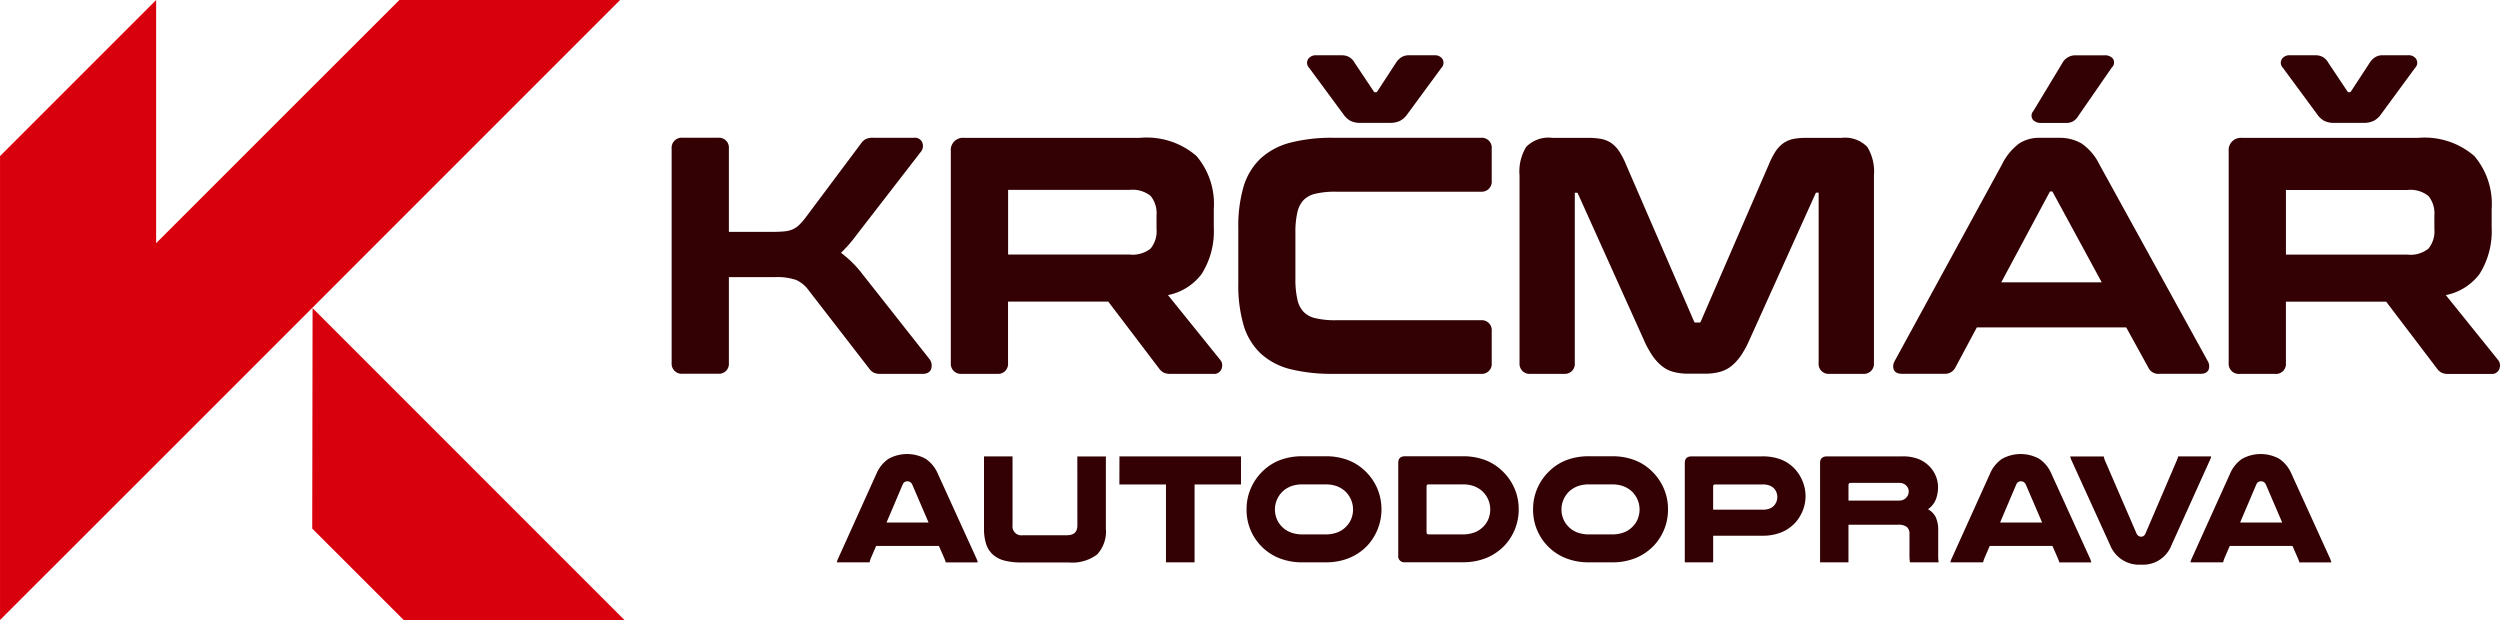
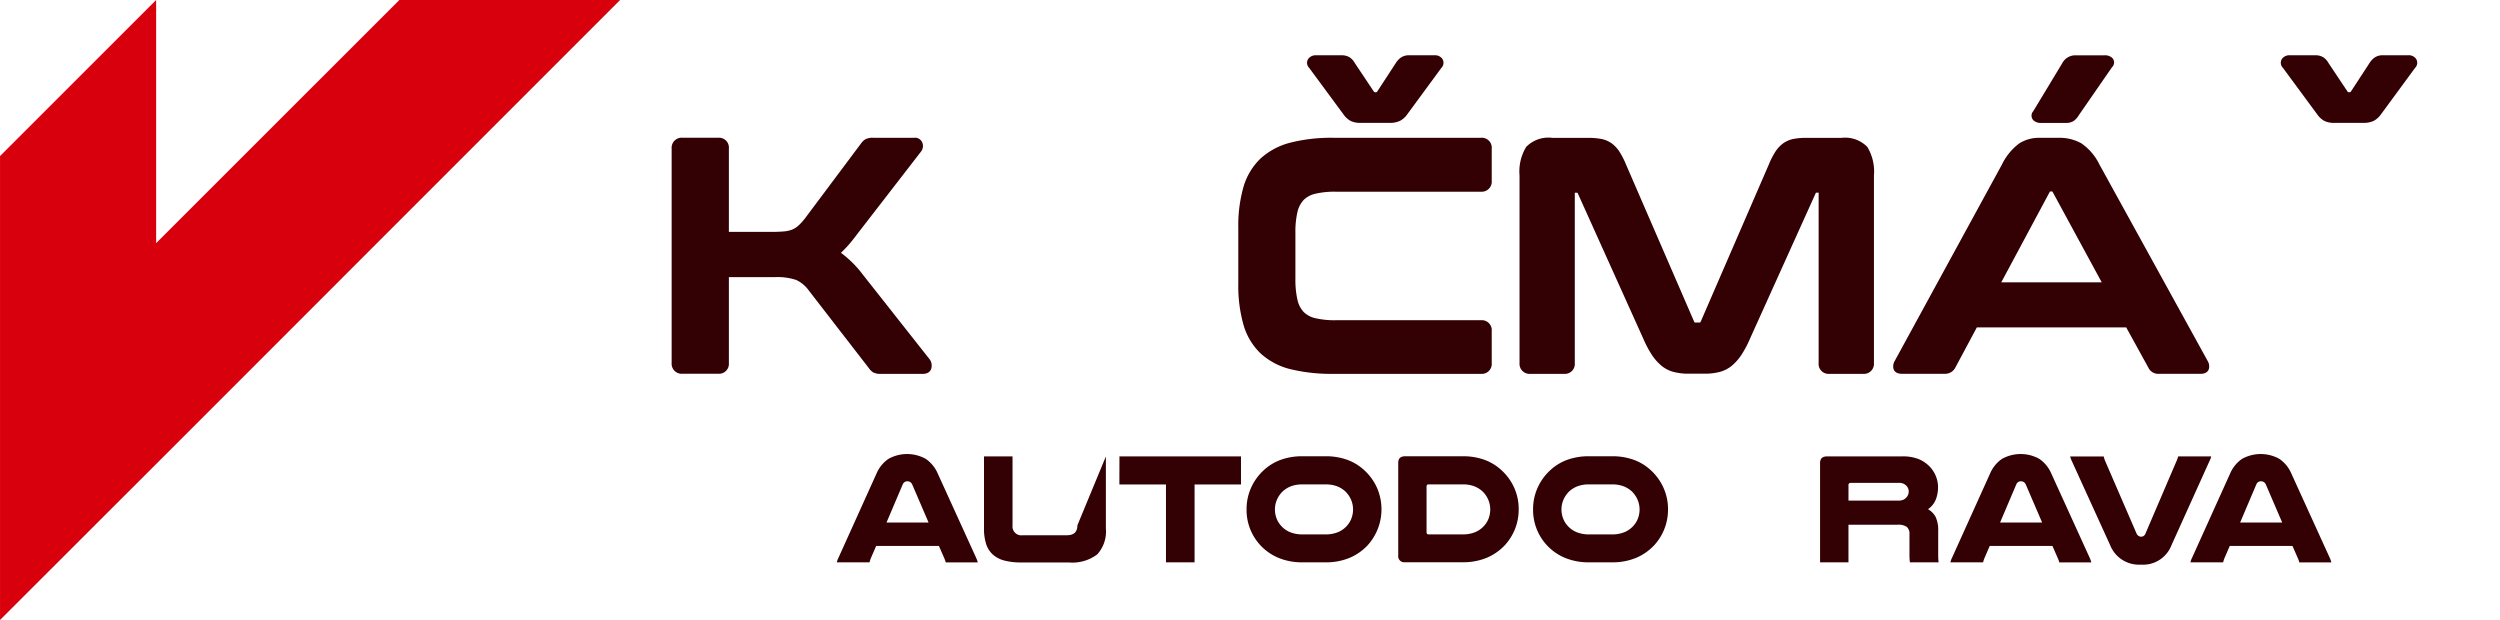
<svg xmlns="http://www.w3.org/2000/svg" width="120.968" height="30" viewBox="0 0 120.968 30">
  <g id="logo" transform="translate(-145 -35)">
    <g id="Group_3" data-name="Group 3" transform="translate(145 35)">
      <path id="Path_1" data-name="Path 1" d="M190.831,278.568l12-12H192.149l-11.773,11.769V266.572h0l-3.777,3.776-3.777,3.776v22.448h0l8.007-8,4-4Z" transform="translate(-172.821 -266.572)" fill="#d9000d" />
-       <path id="Path_2" data-name="Path 2" d="M204.045,308.067l4.425,4.424h10.683L204.062,297.4Z" transform="translate(-188.937 -282.491)" fill="#d9000d" />
    </g>
    <g id="Group_4" data-name="Group 4" transform="translate(177.498 37.674)">
      <path id="Path_3" data-name="Path 3" d="M263.241,317.005l-1.852-4.065a1.642,1.642,0,0,0-.58-.713,1.856,1.856,0,0,0-1.81,0,1.654,1.654,0,0,0-.577.713l-1.836,4.065a.936.936,0,0,0-.049.114,1.121,1.121,0,0,0-.035.114h1.586a.629.629,0,0,1,.023-.091l.03-.09.266-.615h3.035l.273.622c.01.026.02.052.03.08s.02.059.03.095h1.548a1.027,1.027,0,0,0-.083-.228Zm-4.333-1.7.781-1.836a.249.249,0,0,1,.1-.125.259.259,0,0,1,.129-.034.255.255,0,0,1,.136.038.269.269,0,0,1,.1.121l.789,1.836Z" transform="translate(-248.51 -292.696)" fill="#330003" />
-       <path id="Path_4" data-name="Path 4" d="M275.744,315.565c0,.319-.169.478-.508.478H273.1a.429.429,0,0,1-.493-.478v-3.338h-1.381v3.489a2.417,2.417,0,0,0,.1.74,1.165,1.165,0,0,0,.314.508,1.331,1.331,0,0,0,.558.3,3.139,3.139,0,0,0,.827.095h2.3a1.991,1.991,0,0,0,1.381-.391,1.639,1.639,0,0,0,.417-1.248v-3.489h-1.381Z" transform="translate(-256.111 -292.818)" fill="#330003" />
+       <path id="Path_4" data-name="Path 4" d="M275.744,315.565c0,.319-.169.478-.508.478H273.1a.429.429,0,0,1-.493-.478v-3.338h-1.381v3.489a2.417,2.417,0,0,0,.1.74,1.165,1.165,0,0,0,.314.508,1.331,1.331,0,0,0,.558.3,3.139,3.139,0,0,0,.827.095h2.3a1.991,1.991,0,0,0,1.381-.391,1.639,1.639,0,0,0,.417-1.248v-3.489Z" transform="translate(-256.111 -292.818)" fill="#330003" />
      <path id="Path_5" data-name="Path 5" d="M284.762,313.585h2.254v3.77H288.4v-3.77h2.246v-1.358h-5.881Z" transform="translate(-263.096 -292.818)" fill="#330003" />
      <path id="Path_6" data-name="Path 6" d="M303.181,312.9a2.439,2.439,0,0,0-.809-.5,3.037,3.037,0,0,0-1.089-.179h-1.078a3.043,3.043,0,0,0-1.089.179,2.441,2.441,0,0,0-.808.5,2.574,2.574,0,0,0-.607.842,2.506,2.506,0,0,0-.22,1.047,2.505,2.505,0,0,0,1.525,2.34,2.959,2.959,0,0,0,1.2.224h1.078a2.959,2.959,0,0,0,1.2-.224,2.558,2.558,0,0,0,.865-.611,2.6,2.6,0,0,0,.441-2.776A2.583,2.583,0,0,0,303.181,312.9Zm-.63,2.34a1.141,1.141,0,0,1-.235.368,1.182,1.182,0,0,1-.418.288,1.576,1.576,0,0,1-.615.106h-1.078a1.58,1.58,0,0,1-.615-.106,1.178,1.178,0,0,1-.418-.288,1.141,1.141,0,0,1-.235-.368,1.208,1.208,0,0,1,.019-.929,1.248,1.248,0,0,1,.277-.394,1.307,1.307,0,0,1,.395-.243,1.562,1.562,0,0,1,.577-.091h1.078a1.562,1.562,0,0,1,.577.091,1.291,1.291,0,0,1,.394.243,1.257,1.257,0,0,1,.277.394,1.208,1.208,0,0,1,.019.929Z" transform="translate(-269.661 -292.818)" fill="#330003" />
      <path id="Path_7" data-name="Path 7" d="M317.647,312.9a2.436,2.436,0,0,0-.808-.5,3.037,3.037,0,0,0-1.089-.179h-2.77q-.333,0-.333.319v4.483a.292.292,0,0,0,.333.326h2.77a2.962,2.962,0,0,0,1.2-.224,2.565,2.565,0,0,0,.865-.611,2.535,2.535,0,0,0,.66-1.729,2.5,2.5,0,0,0-.22-1.047A2.567,2.567,0,0,0,317.647,312.9Zm-.63,2.34a1.139,1.139,0,0,1-.235.368,1.187,1.187,0,0,1-.418.288,1.578,1.578,0,0,1-.615.106h-1.632q-.1,0-.1-.106v-2.208c0-.071.033-.106.1-.106h1.632a1.56,1.56,0,0,1,.576.091,1.3,1.3,0,0,1,.395.243,1.241,1.241,0,0,1,.277.394,1.215,1.215,0,0,1,.019.929Z" transform="translate(-277.488 -292.818)" fill="#330003" />
      <path id="Path_8" data-name="Path 8" d="M331.833,312.9a2.439,2.439,0,0,0-.809-.5,3.037,3.037,0,0,0-1.089-.179h-1.078a3.04,3.04,0,0,0-1.089.179,2.439,2.439,0,0,0-.808.5,2.575,2.575,0,0,0-.607.842,2.505,2.505,0,0,0-.22,1.047,2.505,2.505,0,0,0,1.525,2.34,2.959,2.959,0,0,0,1.2.224h1.078a2.959,2.959,0,0,0,1.2-.224,2.567,2.567,0,0,0,.865-.611,2.535,2.535,0,0,0,.66-1.729,2.5,2.5,0,0,0-.22-1.047A2.583,2.583,0,0,0,331.833,312.9Zm-.63,2.34a1.141,1.141,0,0,1-.235.368,1.185,1.185,0,0,1-.417.288,1.58,1.58,0,0,1-.615.106h-1.078a1.58,1.58,0,0,1-.615-.106,1.177,1.177,0,0,1-.418-.288,1.13,1.13,0,0,1-.235-.368,1.206,1.206,0,0,1,.018-.929,1.249,1.249,0,0,1,.277-.394,1.307,1.307,0,0,1,.395-.243,1.562,1.562,0,0,1,.577-.091h1.078a1.563,1.563,0,0,1,.577.091,1.292,1.292,0,0,1,.394.243,1.241,1.241,0,0,1,.277.394,1.209,1.209,0,0,1,.019.929Z" transform="translate(-284.449 -292.818)" fill="#330003" />
-       <path id="Path_9" data-name="Path 9" d="M346.573,312.781a1.84,1.84,0,0,0-.626-.406,2.466,2.466,0,0,0-.914-.148h-3.4q-.333,0-.333.319v4.809h1.373v-1.29h2.36a2.365,2.365,0,0,0,.994-.186,1.89,1.89,0,0,0,.668-.5,1.991,1.991,0,0,0,.33-.573,1.848,1.848,0,0,0,.118-.656,1.887,1.887,0,0,0-.152-.743A1.958,1.958,0,0,0,346.573,312.781Zm-.918,1.783a.559.559,0,0,1-.224.178.889.889,0,0,1-.368.064h-2.391v-1.115c0-.071.033-.106.1-.106h2.292a.91.91,0,0,1,.36.061.558.558,0,0,1,.224.166.615.615,0,0,1,.129.387A.585.585,0,0,1,345.654,314.564Z" transform="translate(-292.276 -292.818)" fill="#330003" />
      <path id="Path_10" data-name="Path 10" d="M360.547,316.869v-1.024a1.545,1.545,0,0,0-.118-.675.941.941,0,0,0-.375-.387,1.043,1.043,0,0,0,.379-.474,1.615,1.615,0,0,0,.106-.587,1.4,1.4,0,0,0-.11-.55,1.47,1.47,0,0,0-.3-.458,1.586,1.586,0,0,0-.524-.354,2.034,2.034,0,0,0-.79-.133h-3.642q-.341,0-.342.319v4.809h1.374v-1.821h2.39a.685.685,0,0,1,.433.106.427.427,0,0,1,.129.349v1.024a2.549,2.549,0,0,0,.022.341h1.389c-.01-.071-.016-.142-.019-.212S360.547,316.981,360.547,316.869Zm-1.526-2.669a.451.451,0,0,1-.151.121.529.529,0,0,1-.236.045h-2.428v-.743a.1.1,0,0,1,.114-.114h2.314a.473.473,0,0,1,.372.136.393.393,0,0,1,.114.288A.414.414,0,0,1,359.022,314.2Z" transform="translate(-299.261 -292.818)" fill="#330003" />
      <path id="Path_11" data-name="Path 11" d="M374.6,317.005l-1.852-4.065a1.642,1.642,0,0,0-.58-.713,1.856,1.856,0,0,0-1.81,0,1.647,1.647,0,0,0-.577.713l-1.836,4.065a.958.958,0,0,0-.049.114c-.013.035-.024.073-.035.114h1.586a.637.637,0,0,1,.023-.091c.011-.03.02-.06.031-.09l.266-.615H372.8l.273.622c.01.026.02.052.03.08s.02.059.03.095h1.548a1.093,1.093,0,0,0-.034-.114A1.022,1.022,0,0,0,374.6,317.005Zm-4.333-1.7.781-1.836a.249.249,0,0,1,.1-.125.261.261,0,0,1,.129-.034.253.253,0,0,1,.136.038.268.268,0,0,1,.1.121l.789,1.836Z" transform="translate(-305.987 -292.696)" fill="#330003" />
      <path id="Path_12" data-name="Path 12" d="M386.634,312.341a1.079,1.079,0,0,0,.034-.114h-1.6a.956.956,0,0,1-.06.182l-1.518,3.543a.263.263,0,0,1-.091.125.227.227,0,0,1-.246,0,.275.275,0,0,1-.1-.121l-1.533-3.543a1.506,1.506,0,0,1-.053-.182h-1.624a1.171,1.171,0,0,0,.034.114.984.984,0,0,0,.049.114l1.852,4.065a1.5,1.5,0,0,0,1.487.941,1.473,1.473,0,0,0,1.48-.941l1.836-4.065A1.116,1.116,0,0,0,386.634,312.341Z" transform="translate(-312.171 -292.818)" fill="#330003" />
      <path id="Path_13" data-name="Path 13" d="M398.6,317.005l-1.852-4.065a1.642,1.642,0,0,0-.58-.713,1.856,1.856,0,0,0-1.81,0,1.65,1.65,0,0,0-.577.713l-1.836,4.065a.945.945,0,0,0-.049.114c-.013.035-.024.073-.035.114h1.586a.625.625,0,0,1,.023-.091c.011-.03.02-.06.03-.09l.266-.615H396.8l.273.622c.01.026.02.052.03.08s.02.059.03.095h1.548a1.131,1.131,0,0,0-.034-.114A1.041,1.041,0,0,0,398.6,317.005Zm-4.333-1.7.781-1.836a.249.249,0,0,1,.1-.125.261.261,0,0,1,.129-.034.254.254,0,0,1,.137.038.269.269,0,0,1,.1.121l.789,1.836Z" transform="translate(-318.372 -292.696)" fill="#330003" />
      <path id="Path_14" data-name="Path 14" d="M249.737,291.709a.737.737,0,0,0,.374.072h2.025c.367,0,.419-.247.426-.324a.5.5,0,0,0-.084-.369l-3.242-4.11a5.126,5.126,0,0,0-1.058-1.054c.1-.093.2-.2.3-.305.157-.173.328-.385.507-.627l3.074-3.975a.443.443,0,0,0,.065-.4.378.378,0,0,0-.412-.259h-1.962a.759.759,0,0,0-.391.073.719.719,0,0,0-.208.2l-2.719,3.634a2.775,2.775,0,0,1-.311.342,1.059,1.059,0,0,1-.3.191,1.359,1.359,0,0,1-.392.09c-.163.015-.37.023-.617.023h-2.057v-4.033a.479.479,0,0,0-.522-.522h-1.709a.487.487,0,0,0-.538.522v10.375a.487.487,0,0,0,.538.522h1.709a.479.479,0,0,0,.522-.522V287.1h2.231a2.871,2.871,0,0,1,1.025.137,1.547,1.547,0,0,1,.609.507l2.908,3.759A.723.723,0,0,0,249.737,291.709Z" transform="translate(-239.985 -276.365)" fill="#330003" />
-       <path id="Path_15" data-name="Path 15" d="M278.185,291.709a.736.736,0,0,0,.374.072H280.6a.379.379,0,0,0,.424-.3.413.413,0,0,0-.088-.386l-2.522-3.126a2.684,2.684,0,0,0,1.633-1.025,3.873,3.873,0,0,0,.585-2.251v-.9a3.565,3.565,0,0,0-.84-2.556,3.681,3.681,0,0,0-2.736-.876h-8.5a.591.591,0,0,0-.649.648v10.249a.487.487,0,0,0,.538.522h1.709a.48.48,0,0,0,.522-.522v-2.973h4.85l2.444,3.217A.724.724,0,0,0,278.185,291.709Zm-.323-6.935a1.329,1.329,0,0,1-.284.94,1.386,1.386,0,0,1-1.013.294h-5.886v-3.129a.152.152,0,0,1,.031,0h5.854a1.386,1.386,0,0,1,1.013.294,1.329,1.329,0,0,1,.284.94Z" transform="translate(-254.398 -276.365)" fill="#330003" />
      <path id="Path_16" data-name="Path 16" d="M299.171,291.553a8.322,8.322,0,0,0,2.086.227h7.136a.48.48,0,0,0,.522-.522v-1.55a.48.48,0,0,0-.522-.522h-7.041a4.087,4.087,0,0,1-.977-.1,1.161,1.161,0,0,1-.559-.3,1.251,1.251,0,0,1-.3-.585,4.348,4.348,0,0,1-.1-1.01v-2.246a4.223,4.223,0,0,1,.1-1,1.253,1.253,0,0,1,.3-.578,1.158,1.158,0,0,1,.559-.3,4.073,4.073,0,0,1,.977-.1h7.041a.487.487,0,0,0,.522-.537v-1.55a.48.48,0,0,0-.522-.522h-7.136a8.054,8.054,0,0,0-2.087.236,3.372,3.372,0,0,0-1.442.769,3.1,3.1,0,0,0-.822,1.364,6.786,6.786,0,0,0-.253,1.981v2.72a6.873,6.873,0,0,0,.253,1.988,3.093,3.093,0,0,0,.823,1.373A3.3,3.3,0,0,0,299.171,291.553Z" transform="translate(-269.233 -276.365)" fill="#330003" />
      <path id="Path_17" data-name="Path 17" d="M305.289,274.97a1.028,1.028,0,0,0,.325.3,1.013,1.013,0,0,0,.5.1h1.409a1.065,1.065,0,0,0,.5-.1.992.992,0,0,0,.336-.3l1.659-2.258a.348.348,0,0,0,.041-.448.434.434,0,0,0-.368-.164h-1.234a.689.689,0,0,0-.378.1.9.9,0,0,0-.257.265l-.9,1.38c-.028.044-.046.044-.058.044h-.063c-.012,0-.03,0-.061-.049l-.914-1.37a.753.753,0,0,0-.245-.269.722.722,0,0,0-.394-.1h-1.218a.449.449,0,0,0-.385.165.344.344,0,0,0,.039.445Z" transform="translate(-272.773 -272.1)" fill="#330003" />
      <path id="Path_18" data-name="Path 18" d="M339.772,291.78h1.614a.487.487,0,0,0,.538-.522V282.18a2.283,2.283,0,0,0-.321-1.379,1.5,1.5,0,0,0-1.245-.44h-1.693a3.343,3.343,0,0,0-.627.051,1.3,1.3,0,0,0-.5.21,1.528,1.528,0,0,0-.385.411,3.984,3.984,0,0,0-.323.635l-3.29,7.59c-.014.03-.024.039-.063.039h-.19c-.039,0-.049-.009-.062-.038l-3.29-7.589a3.961,3.961,0,0,0-.324-.637,1.514,1.514,0,0,0-.385-.411,1.3,1.3,0,0,0-.511-.211,3.508,3.508,0,0,0-.633-.05h-1.724a1.5,1.5,0,0,0-1.262.44,2.28,2.28,0,0,0-.321,1.379v9.078a.487.487,0,0,0,.538.522h1.614a.48.48,0,0,0,.522-.522v-8.24h.095a.1.1,0,0,1,.039.005l3.2,7.1a4.881,4.881,0,0,0,.4.746,2.414,2.414,0,0,0,.46.519,1.538,1.538,0,0,0,.588.3,2.826,2.826,0,0,0,.734.085h.76a2.829,2.829,0,0,0,.733-.085,1.542,1.542,0,0,0,.588-.3,2.448,2.448,0,0,0,.46-.518,4.828,4.828,0,0,0,.4-.746l3.2-7.086.008-.018a.086.086,0,0,1,.039-.006h.095v8.24A.48.48,0,0,0,339.772,291.78Z" transform="translate(-283.747 -276.365)" fill="#330003" />
      <path id="Path_19" data-name="Path 19" d="M365.143,291.483l1.043-1.949h7.229l1.071,1.945a.526.526,0,0,0,.519.3h2.01c.255,0,.354-.116.392-.214a.492.492,0,0,0-.047-.4l-5.241-9.513a2.632,2.632,0,0,0-.87-1.022,2.127,2.127,0,0,0-1.1-.27h-.934a1.774,1.774,0,0,0-.98.273,2.806,2.806,0,0,0-.834,1.02l-5.192,9.511a.493.493,0,0,0-.046.4c.037.1.138.214.408.214h2.057A.554.554,0,0,0,365.143,291.483Zm4.57-8.505c.009-.015.016-.022.023-.023h.1a.062.062,0,0,1,.016.019l2.377,4.377h-4.86Z" transform="translate(-303.031 -276.365)" fill="#330003" />
      <path id="Path_20" data-name="Path 20" d="M376.453,275.374h1.2a.649.649,0,0,0,.376-.1.882.882,0,0,0,.245-.278l1.6-2.313a.317.317,0,0,0,.017-.452.515.515,0,0,0-.376-.129h-1.408a.713.713,0,0,0-.639.385l-1.4,2.318a.322.322,0,0,0,.006.441A.51.51,0,0,0,376.453,275.374Z" transform="translate(-310.181 -272.1)" fill="#330003" />
-       <path id="Path_21" data-name="Path 21" d="M408.721,291.1,406.2,287.97a2.68,2.68,0,0,0,1.633-1.024,3.876,3.876,0,0,0,.585-2.251v-.9a3.566,3.566,0,0,0-.84-2.556,3.682,3.682,0,0,0-2.736-.876h-8.5a.59.59,0,0,0-.648.648v10.249a.487.487,0,0,0,.538.522h1.709a.479.479,0,0,0,.522-.522v-2.973h4.85l2.445,3.217a.718.718,0,0,0,.211.207.737.737,0,0,0,.374.072h2.041a.38.38,0,0,0,.424-.3A.414.414,0,0,0,408.721,291.1Zm-3.074-6.322a1.329,1.329,0,0,1-.284.94,1.386,1.386,0,0,1-1.013.294h-5.886v-3.129a.146.146,0,0,1,.031,0h5.854a1.386,1.386,0,0,1,1.013.294,1.328,1.328,0,0,1,.284.94Z" transform="translate(-320.352 -276.365)" fill="#330003" />
      <path id="Path_22" data-name="Path 22" d="M402.664,274.97a1.024,1.024,0,0,0,.325.3,1.013,1.013,0,0,0,.5.1h1.408a1.065,1.065,0,0,0,.5-.1,1,1,0,0,0,.336-.3l1.658-2.258a.347.347,0,0,0,.041-.449.433.433,0,0,0-.368-.164h-1.234a.692.692,0,0,0-.378.1.911.911,0,0,0-.257.265l-.9,1.379c-.029.045-.046.045-.059.045h-.063c-.012,0-.03,0-.061-.049l-.914-1.37a.761.761,0,0,0-.244-.269.726.726,0,0,0-.394-.1h-1.218a.449.449,0,0,0-.384.164.345.345,0,0,0,.039.445Z" transform="translate(-323.031 -272.1)" fill="#330003" />
    </g>
  </g>
</svg>